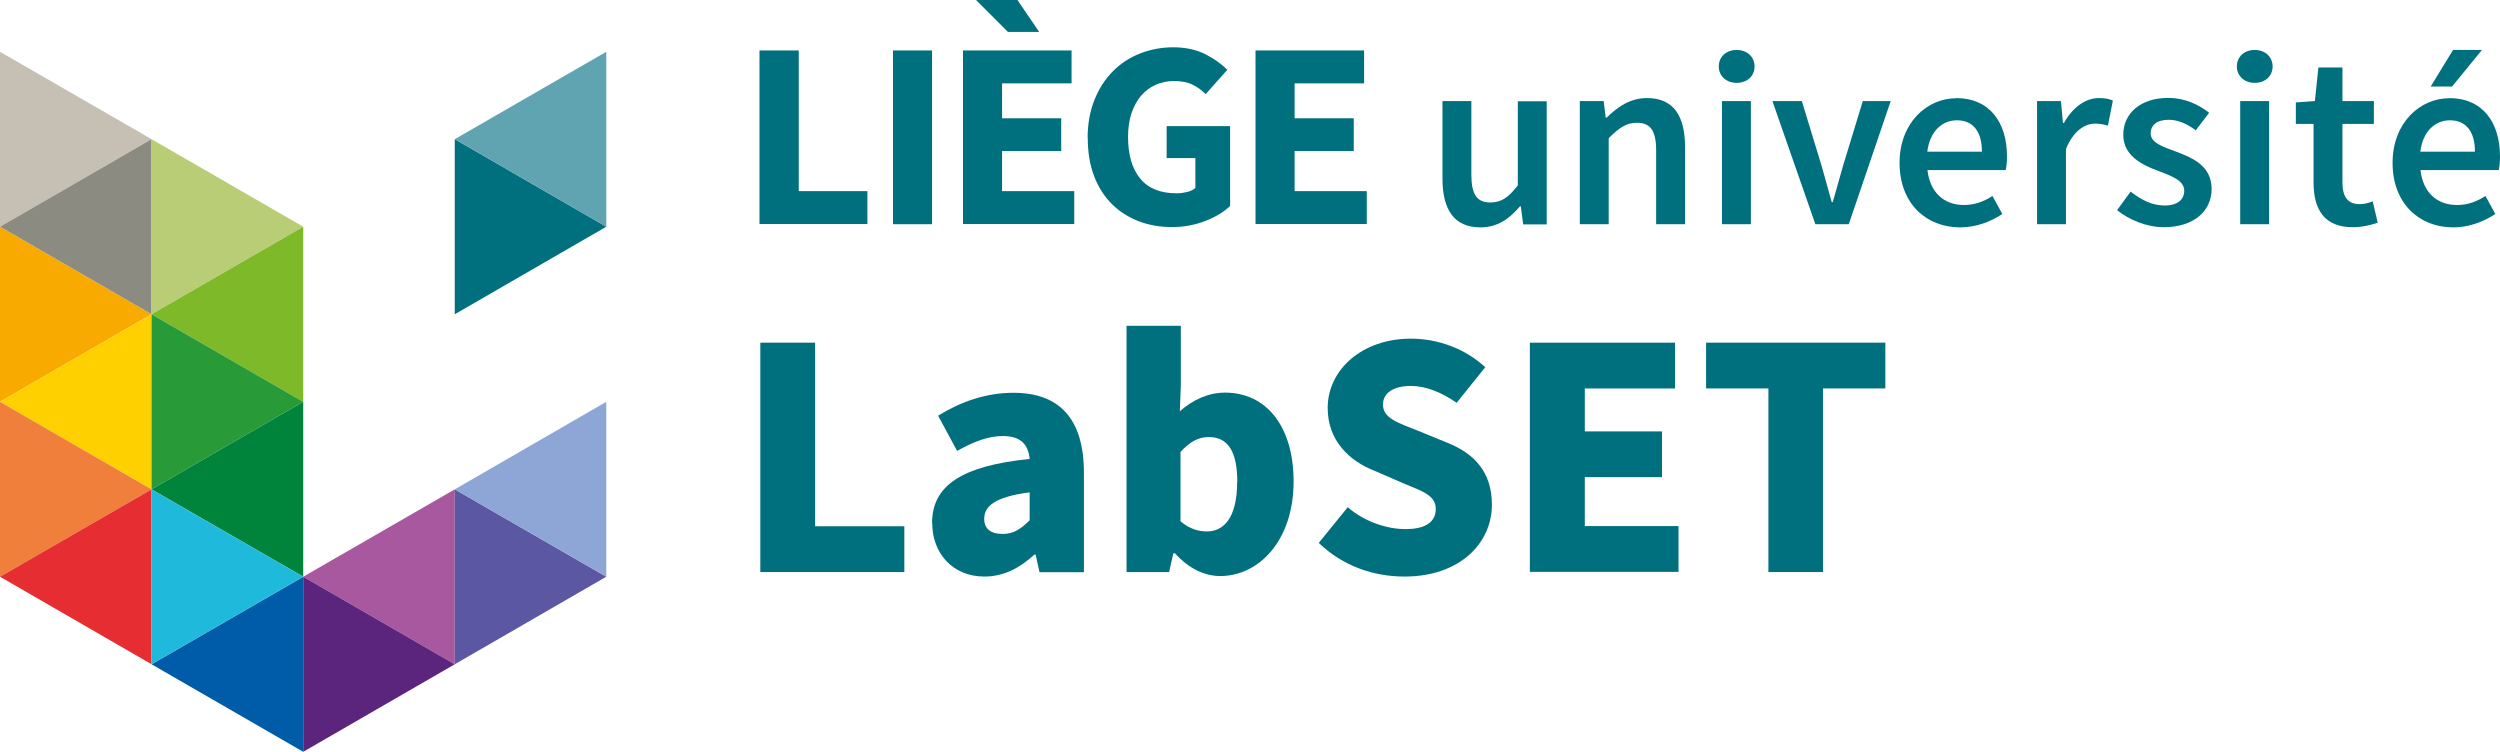
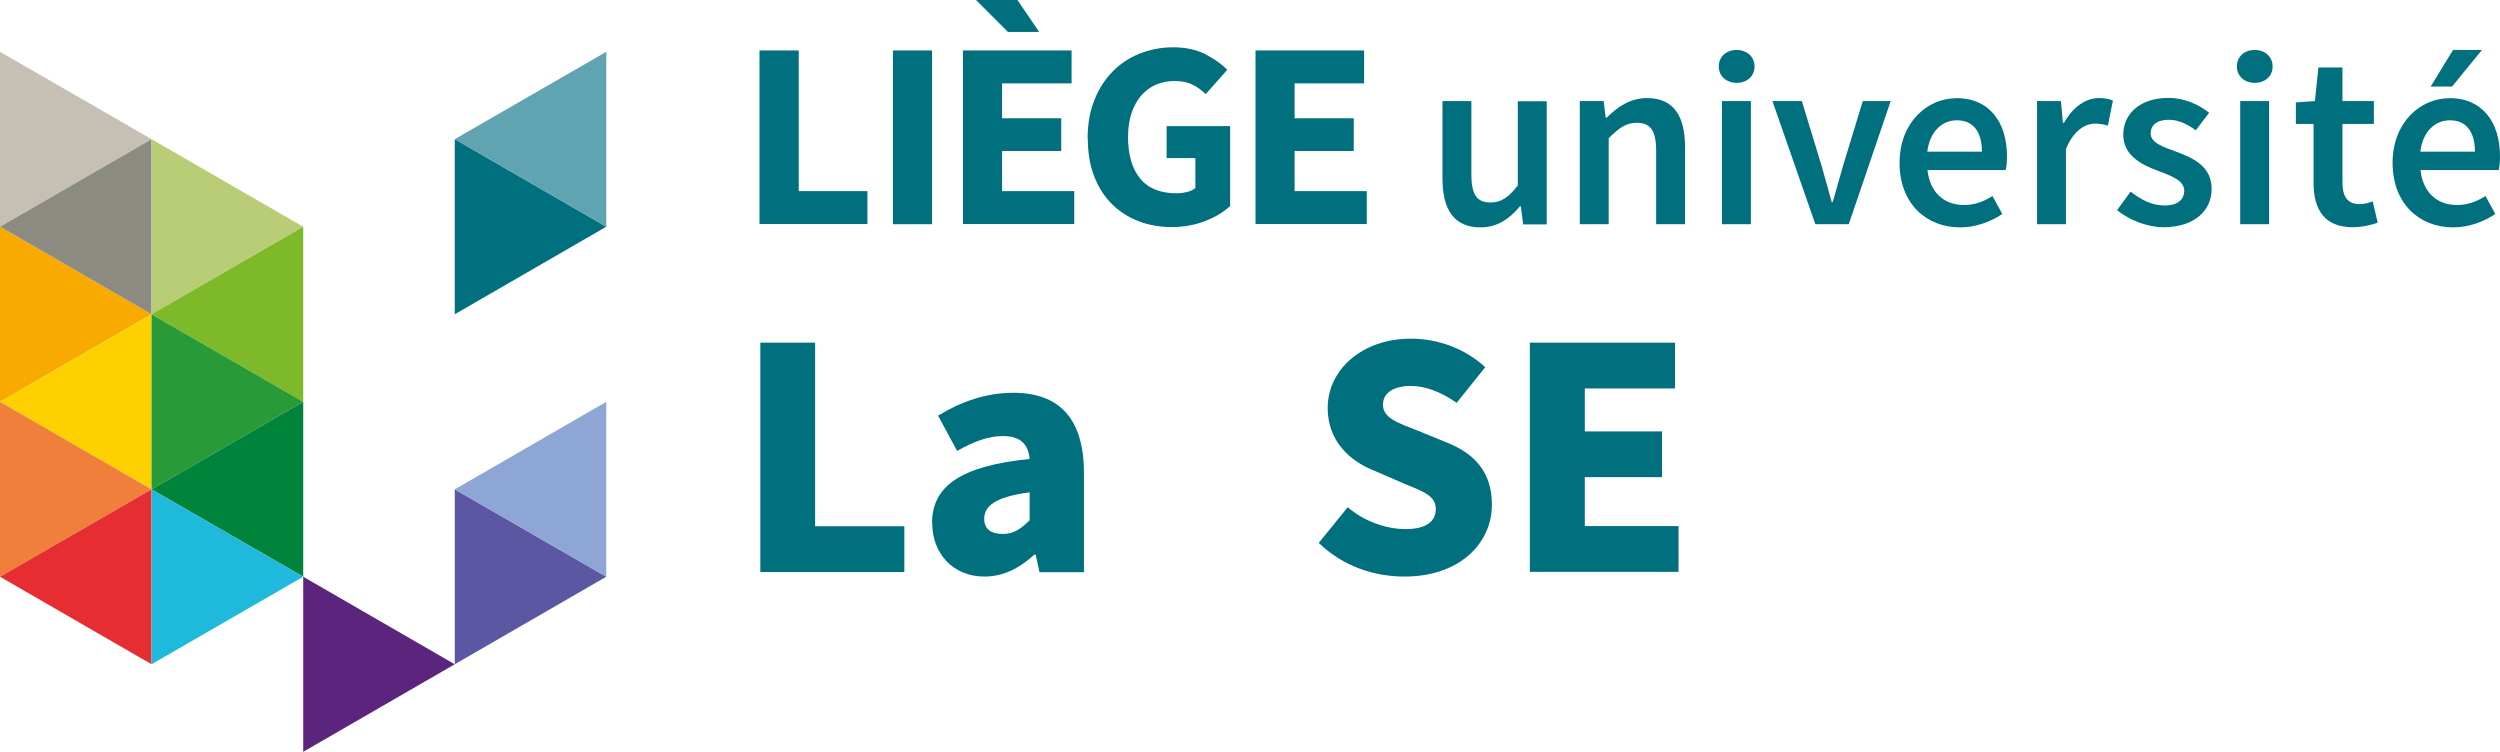
<svg xmlns="http://www.w3.org/2000/svg" id="Calque_1" width="149.64" height="45" viewBox="0 0 149.64 45">
  <defs>
    <style>.cls-1,.cls-2{fill:#00707f;}.cls-3{fill:#f8aa00;}.cls-3,.cls-4,.cls-5,.cls-6,.cls-7,.cls-8,.cls-9,.cls-10,.cls-11,.cls-12,.cls-13,.cls-14,.cls-15,.cls-16,.cls-17,.cls-18,.cls-2,.cls-19{fill-rule:evenodd;}.cls-4{fill:#289b38;}.cls-5{fill:#5b257d;}.cls-6{fill:#5b57a2;}.cls-7{fill:#5fa4b0;}.cls-8{fill:#1fbadb;}.cls-9{fill:#c6c0b4;}.cls-10{fill:#a8589e;}.cls-11{fill:#7db928;}.cls-12{fill:#b9cd76;}.cls-13{fill:#8da6d6;}.cls-14{fill:#8c8b82;}.cls-15{fill:#f07f3c;}.cls-16{fill:#e62d31;}.cls-17{fill:#ffd000;}.cls-18{fill:#005ca9;}.cls-19{fill:#00843b;}</style>
  </defs>
  <path class="cls-1" d="m86.34,6.05h1.73v4.4c0,1.22.35,1.67,1.14,1.67.65,0,1.08-.3,1.64-1.02v-5.04h1.73v7.37h-1.41l-.14-1.08h-.05c-.65.77-1.37,1.26-2.37,1.26-1.58,0-2.27-1.07-2.27-2.93v-4.62Z" />
  <path class="cls-1" d="m94.56,6.05h1.43l.12.99h.06c.66-.65,1.41-1.17,2.42-1.17,1.58,0,2.27,1.07,2.27,2.93v4.62h-1.73v-4.4c0-1.22-.35-1.67-1.16-1.67-.65,0-1.07.32-1.68.92v5.15h-1.73v-7.37Z" />
  <rect class="cls-1" x="103.07" y="6.05" width="1.73" height="7.37" />
  <path class="cls-1" d="m106.09,6.05h1.76l1.17,3.83c.2.72.42,1.47.62,2.22h.06c.21-.75.42-1.5.63-2.22l1.17-3.83h1.67l-2.51,7.37h-2l-2.57-7.37Z" />
  <path class="cls-1" d="m117.08,5.87c2,0,3.05,1.44,3.05,3.5,0,.33-.03.63-.08.81h-4.68c.15,1.34.99,2.09,2.18,2.09.63,0,1.17-.19,1.71-.54l.59,1.08c-.71.47-1.59.8-2.52.8-2.04,0-3.63-1.43-3.63-3.86s1.67-3.87,3.39-3.87Zm1.55,3.21c0-1.17-.5-1.88-1.5-1.88-.87,0-1.62.65-1.77,1.88h3.27Z" />
  <path class="cls-1" d="m121.93,6.05h1.43l.12,1.31h.06c.53-.96,1.31-1.49,2.09-1.49.38,0,.62.05.84.15l-.3,1.5c-.26-.07-.45-.12-.77-.12-.59,0-1.29.41-1.74,1.52v4.5h-1.73v-7.37Z" />
  <path class="cls-1" d="m127.53,11.47c.66.51,1.29.83,2.04.83.8,0,1.17-.38,1.17-.89,0-.62-.8-.89-1.58-1.19-.98-.36-2.07-.92-2.07-2.15,0-1.29,1.04-2.21,2.69-2.21,1.02,0,1.85.42,2.45.89l-.8,1.05c-.51-.38-1.04-.63-1.62-.63-.74,0-1.08.35-1.08.81,0,.57.74.81,1.53,1.1,1.01.38,2.12.86,2.12,2.24,0,1.26-1.01,2.28-2.87,2.28-1.01,0-2.07-.44-2.79-1.02l.81-1.11Z" />
  <rect class="cls-1" x="134.09" y="6.05" width="1.73" height="7.37" />
  <path class="cls-1" d="m138.47,7.42h-1.05v-1.29l1.14-.08.21-2.01h1.44v2.01h1.88v1.37h-1.88v3.51c0,.87.33,1.29,1.04,1.29.26,0,.56-.08.77-.17l.3,1.28c-.41.14-.92.27-1.5.27-1.71,0-2.34-1.08-2.34-2.67v-3.51Z" />
  <path class="cls-1" d="m146.59,5.87c2,0,3.05,1.44,3.05,3.5,0,.33-.03.63-.08.81h-4.68c.15,1.34.99,2.09,2.18,2.09.63,0,1.17-.19,1.71-.54l.59,1.08c-.71.47-1.59.8-2.52.8-2.04,0-3.63-1.43-3.63-3.86s1.67-3.87,3.39-3.87Zm1.55,3.21c0-1.17-.5-1.88-1.5-1.88-.87,0-1.62.65-1.77,1.88h3.27Z" />
  <path class="cls-1" d="m102.88,3.98c0-.59.45-.99,1.07-.99s1.07.41,1.07.99-.45.98-1.07.98-1.07-.41-1.07-.98" />
  <path class="cls-1" d="m133.89,3.98c0-.59.45-.99,1.07-.99s1.07.41,1.07.99-.45.98-1.07.98-1.07-.41-1.07-.98" />
  <polygon class="cls-1" points="146.77 5.18 145.49 5.18 146.83 2.99 148.56 2.99 146.77 5.18" />
  <polygon class="cls-1" points="45.46 3.02 47.81 3.02 47.81 11.44 51.92 11.44 51.92 13.41 45.46 13.41 45.46 3.02" />
  <rect class="cls-1" x="53.45" y="3.02" width="2.34" height="10.4" />
  <polygon class="cls-1" points="57.64 3.02 64.14 3.02 64.14 4.99 59.98 4.99 59.98 7.08 63.52 7.08 63.52 9.04 59.98 9.04 59.98 11.44 64.3 11.44 64.3 13.41 57.64 13.41 57.64 3.02" />
  <polygon class="cls-1" points="58.42 0 60.9 0 62.2 1.91 60.33 1.91 58.42 0" />
  <path class="cls-1" d="m65.1,8.28c0-.86.14-1.63.41-2.3.27-.68.64-1.25,1.1-1.71.46-.47,1-.82,1.63-1.07.62-.24,1.28-.37,1.99-.37s1.37.14,1.91.41c.54.28.98.59,1.32.94l-1.29,1.45c-.26-.24-.52-.44-.81-.57-.28-.14-.65-.21-1.09-.21-.4,0-.77.08-1.11.23-.33.15-.62.37-.87.66-.24.29-.43.64-.57,1.05-.13.41-.2.88-.2,1.4,0,1.07.24,1.91.73,2.5.48.59,1.21.88,2.19.88.21,0,.42-.03.62-.08.2-.05.37-.13.49-.24v-1.79h-1.72v-1.91h3.8v4.78c-.37.35-.86.65-1.47.89-.61.24-1.28.37-2.01.37s-1.36-.11-1.97-.34c-.61-.23-1.15-.57-1.6-1.01-.46-.45-.82-1-1.08-1.67-.26-.66-.39-1.43-.39-2.3" />
  <polygon class="cls-1" points="75.15 3.02 81.65 3.02 81.65 4.99 77.49 4.99 77.49 7.08 81.03 7.08 81.03 9.04 77.49 9.04 77.49 11.44 81.81 11.44 81.81 13.41 75.15 13.41 75.15 3.02" />
  <path class="cls-1" d="m45.5,20.51h3.29v10.99h5.34v2.74h-8.62v-13.73Z" />
  <path class="cls-1" d="m55.79,31.31c0-2.21,1.71-3.42,5.84-3.84-.08-.86-.53-1.37-1.6-1.37-.84,0-1.69.3-2.74.89l-1.14-2.11c1.37-.84,2.87-1.37,4.51-1.37,2.7,0,4.22,1.5,4.22,4.79v5.95h-2.66l-.23-1.05h-.08c-.86.78-1.81,1.31-2.99,1.31-1.92,0-3.12-1.43-3.12-3.18Zm5.84-.17v-1.67c-2.09.27-2.72.84-2.72,1.58,0,.61.4.91,1.12.91.65,0,1.1-.32,1.6-.82Z" />
-   <path class="cls-1" d="m70.31,33.12h-.08l-.25,1.12h-2.55v-14.74h3.25v3.54l-.06,1.58c.78-.7,1.73-1.12,2.7-1.12,2.53,0,4.11,2.09,4.11,5.31,0,3.61-2.13,5.67-4.39,5.67-.95,0-1.9-.46-2.72-1.37Zm3.75-4.26c0-1.83-.55-2.7-1.71-2.7-.61,0-1.12.27-1.69.89v4.15c.53.46,1.08.61,1.58.61,1.01,0,1.81-.82,1.81-2.95Z" />
  <path class="cls-1" d="m78.94,32.49l1.73-2.13c.97.84,2.3,1.31,3.46,1.31,1.24,0,1.81-.46,1.81-1.2,0-.8-.74-1.05-1.94-1.54l-1.75-.76c-1.45-.57-2.78-1.77-2.78-3.75,0-2.3,2.07-4.15,4.98-4.15,1.64,0,3.27.61,4.45,1.71l-1.71,2.13c-.93-.65-1.88-1.01-2.74-1.01-1.01,0-1.67.4-1.67,1.12,0,.8.86,1.08,2.09,1.56l1.71.7c1.71.67,2.72,1.81,2.72,3.73,0,2.3-1.92,4.3-5.23,4.3-1.86,0-3.69-.63-5.12-2Z" />
  <path class="cls-1" d="m91.57,20.51h8.69v2.74h-5.4v2.57h4.62v2.74h-4.62v2.93h5.61v2.74h-8.9v-13.73Z" />
-   <path class="cls-1" d="m105.85,23.25h-3.73v-2.74h10.73v2.74h-3.73v10.99h-3.27v-10.99Z" />
  <polygon class="cls-3" points="0 24.05 9.07 18.81 0 13.57 0 24.05" />
  <polygon class="cls-17" points="0 24.05 9.07 29.29 9.07 18.81 0 24.05" />
  <polygon class="cls-15" points="0 34.52 9.07 29.29 0 24.05 0 34.52" />
  <polygon class="cls-16" points="0 34.52 9.07 39.76 9.07 29.29 0 34.52" />
  <polygon class="cls-9" points="0 3.1 0 13.57 9.07 8.33 0 3.1 0 3.1" />
  <polygon class="cls-14" points="0 13.57 9.07 18.81 9.07 8.33 0 13.57" />
  <polygon class="cls-12" points="18.15 13.57 9.07 8.33 9.07 18.81 18.15 13.57" />
  <polygon class="cls-11" points="9.07 18.81 18.15 24.05 18.15 13.57 9.07 18.81" />
  <polygon class="cls-4" points="18.15 24.05 9.07 18.81 9.07 29.29 18.15 24.05" />
  <polygon class="cls-19" points="9.07 29.29 18.15 34.52 18.15 24.05 9.07 29.29" />
-   <polygon class="cls-18" points="9.07 39.76 18.15 45 18.15 34.52 9.07 39.76" />
  <polygon class="cls-8" points="18.15 34.52 9.07 29.29 9.07 39.76 18.15 34.52" />
-   <polygon class="cls-10" points="18.15 34.52 27.22 39.76 27.22 29.29 18.15 34.52" />
  <polygon class="cls-5" points="18.15 45 27.22 39.76 18.15 34.52 18.15 45" />
  <polygon class="cls-2" points="27.22 18.81 36.29 13.57 27.22 8.33 27.22 18.81" />
  <polygon class="cls-7" points="36.29 3.1 27.22 8.33 36.29 13.57 36.29 3.1 36.29 3.1" />
  <polygon class="cls-6" points="27.22 39.76 36.29 34.52 27.22 29.29 27.22 39.76" />
  <polygon class="cls-13" points="27.22 29.29 36.29 34.52 36.29 24.05 27.22 29.29" />
</svg>